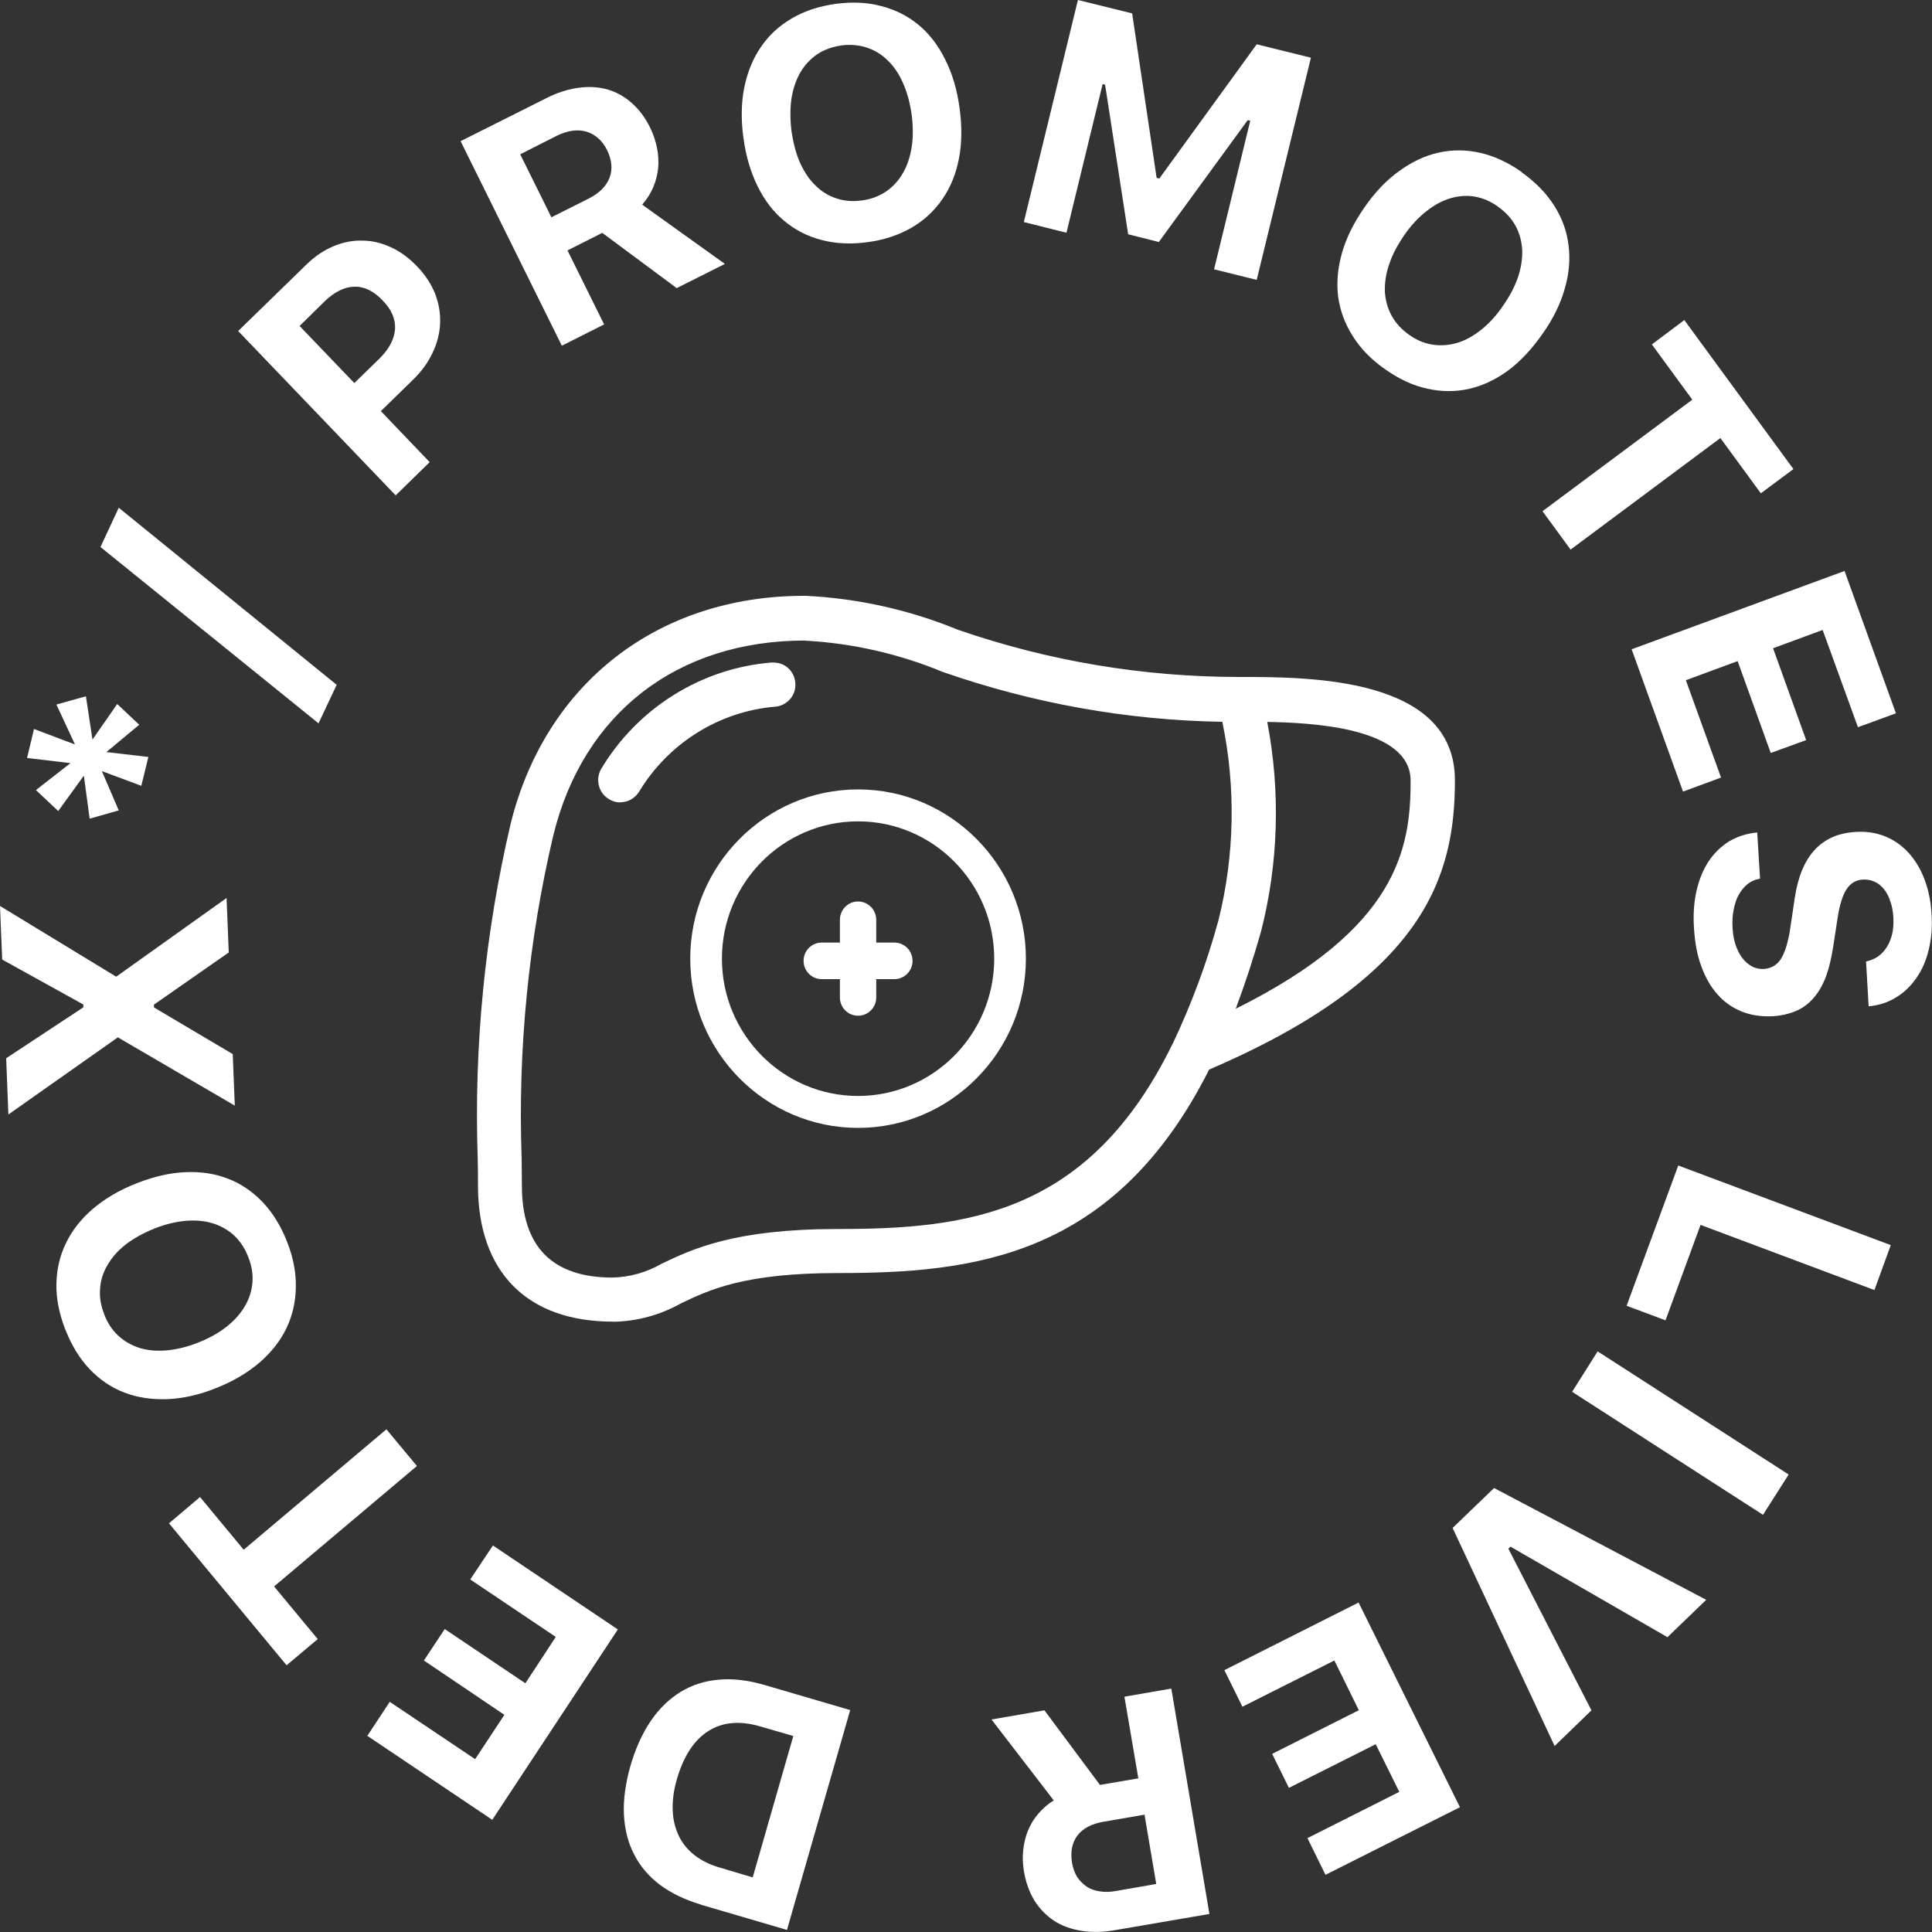
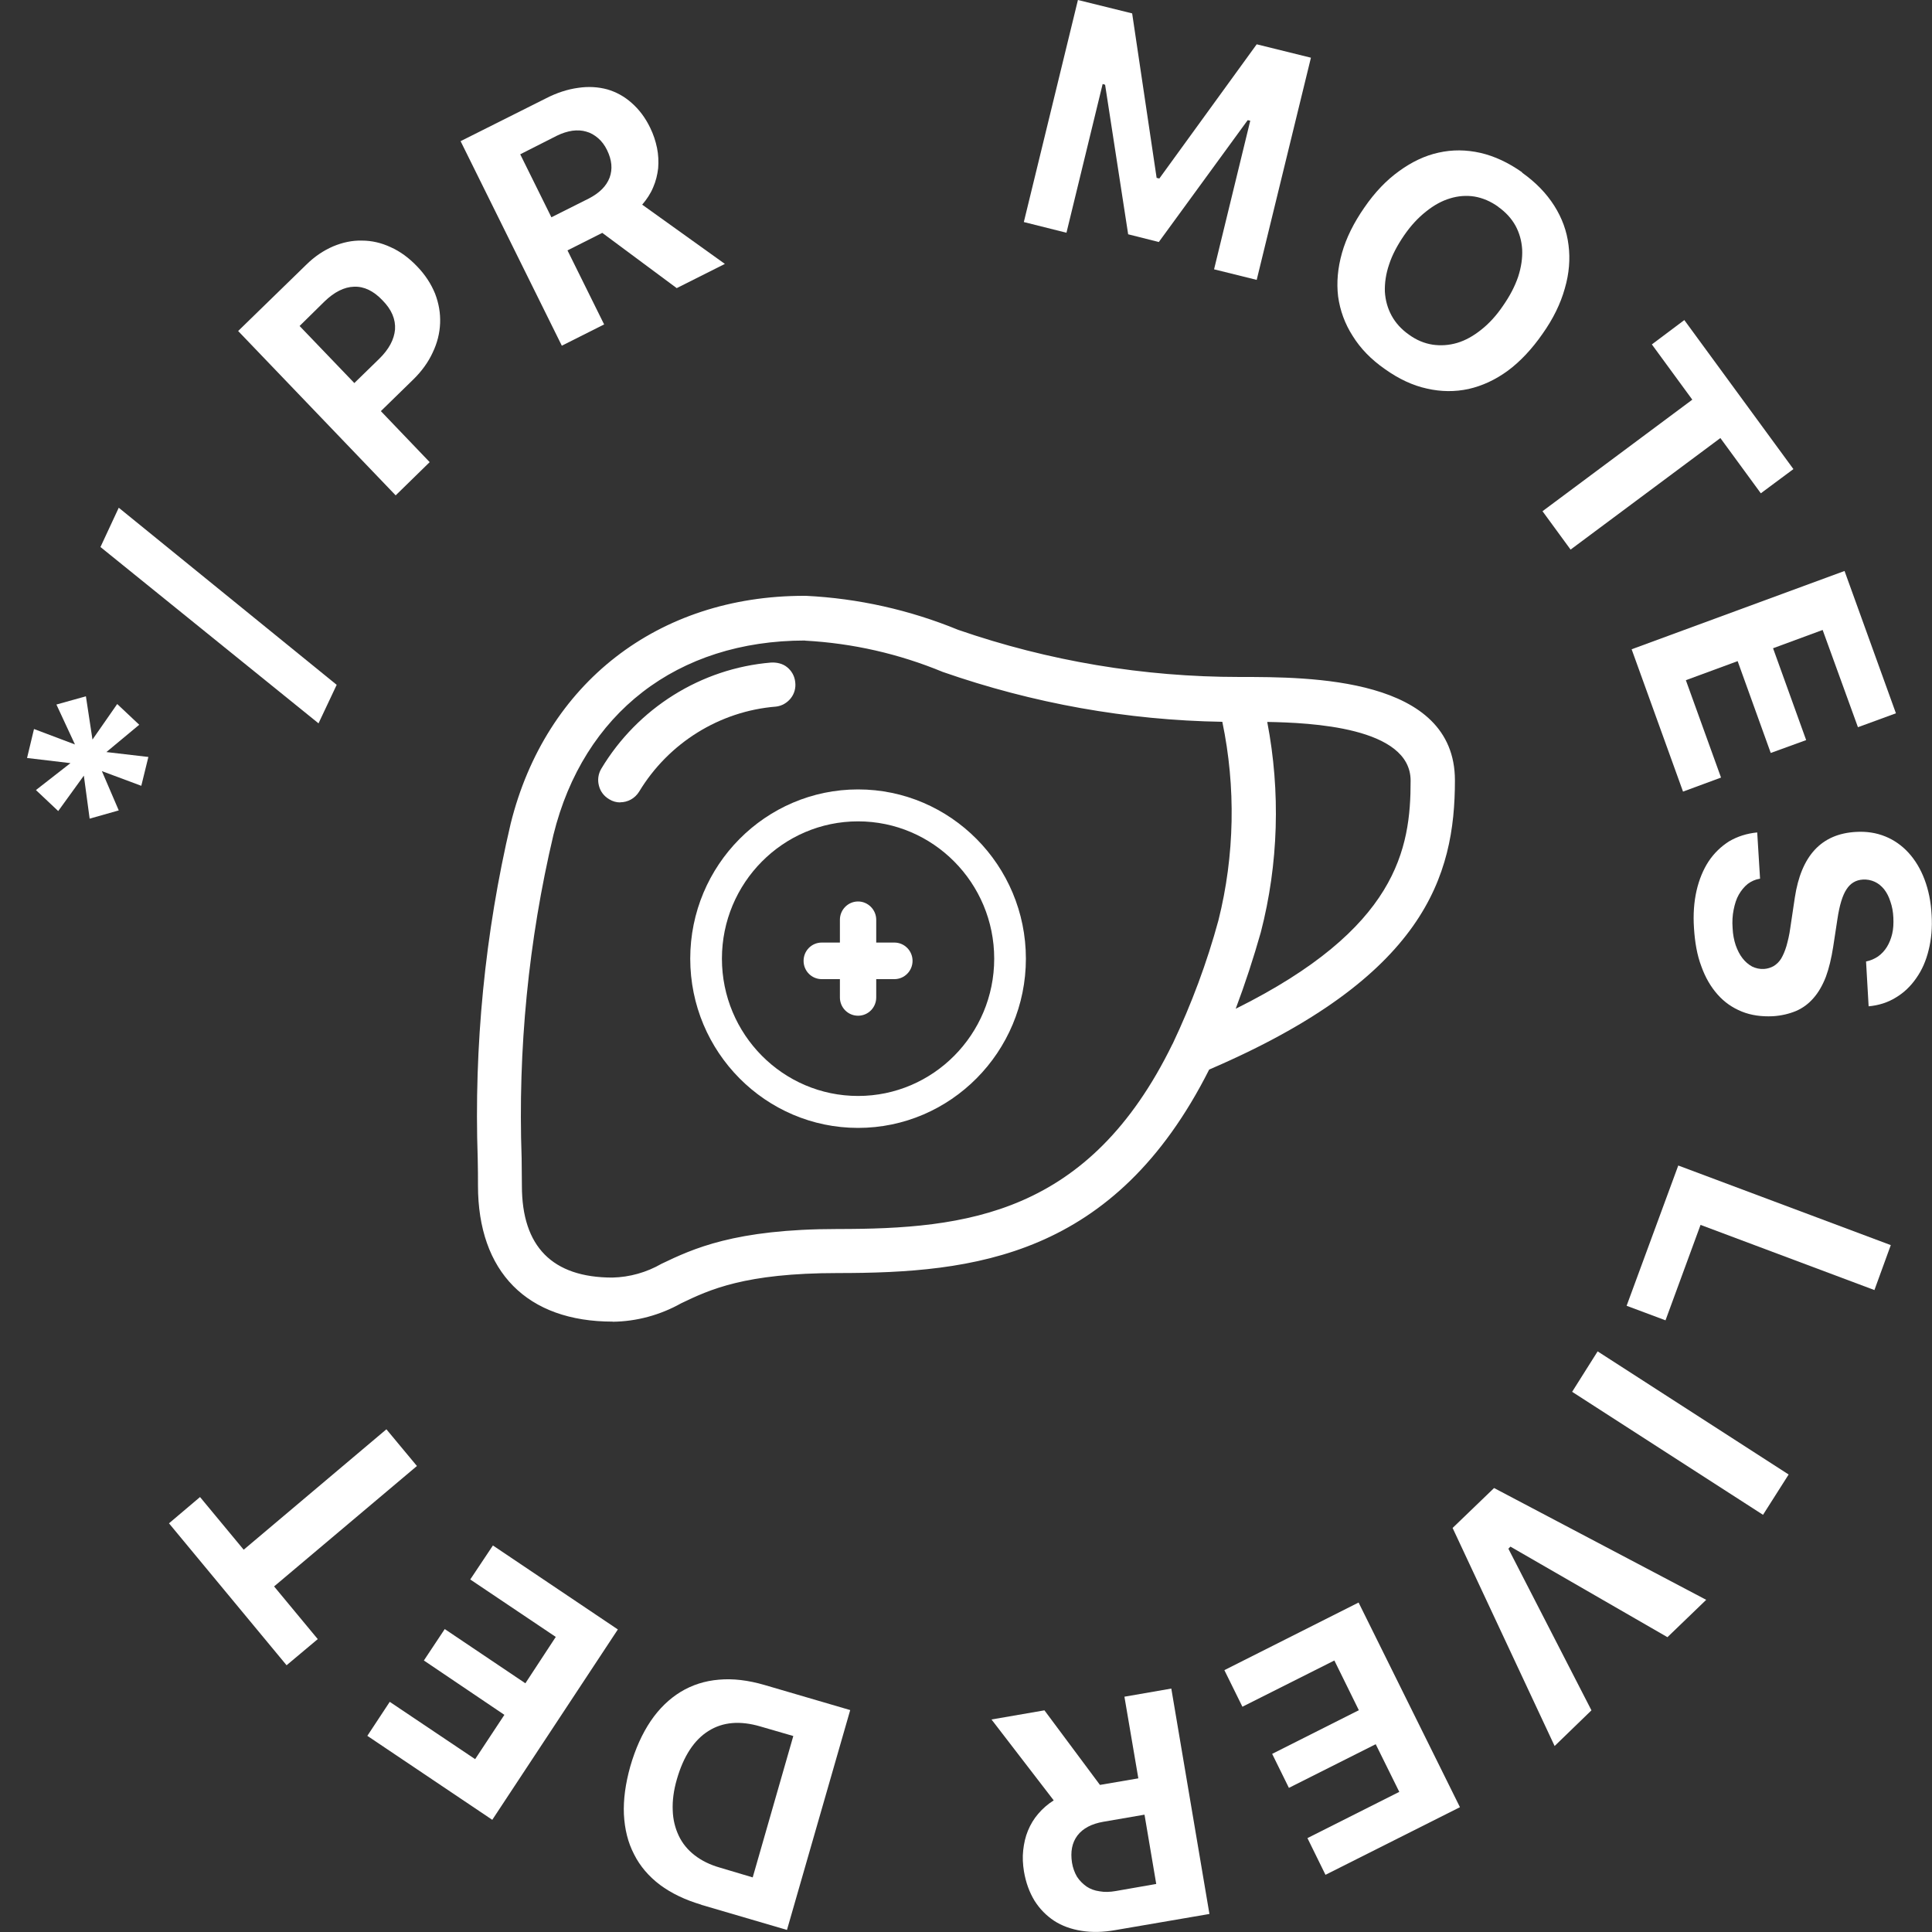
<svg xmlns="http://www.w3.org/2000/svg" id="Capa_2" data-name="Capa 2" viewBox="0 0 150 150">
  <rect x="0" y="0" width="150" height="150" fill="#333333" stroke="none" />
  <defs>
    <style>
      .cls-1 {
        fill: #fff;
      }
    </style>
  </defs>
  <g id="Capa_1-2" data-name="Capa 1">
    <path class="cls-1" d="m23.78,20.55c.65-.64,1.34-1.1,2.08-1.42.74-.31,1.49-.47,2.24-.45.76,0,1.5.17,2.23.51.74.33,1.42.83,2.05,1.49.63.65,1.09,1.36,1.4,2.12.29.76.42,1.51.39,2.29-.03.78-.22,1.54-.58,2.29-.34.74-.85,1.45-1.52,2.1l-2.5,2.44,3.79,3.96-2.64,2.58-12.23-12.76,5.29-5.15Zm3.73,9.19l1.92-1.87c.77-.75,1.17-1.51,1.24-2.29.05-.79-.26-1.54-.97-2.26-.69-.73-1.43-1.09-2.21-1.06-.77.02-1.55.42-2.31,1.16l-1.92,1.89,4.25,4.43Z" />
    <path class="cls-1" d="m46.92,25.18l-3.3,1.66-7.86-15.88,6.62-3.32c.85-.44,1.7-.71,2.51-.82.8-.12,1.56-.07,2.26.12.69.2,1.33.55,1.89,1.05.57.5,1.06,1.14,1.44,1.93.25.51.42,1.03.53,1.56.11.53.13,1.06.09,1.58-.06.51-.18,1.01-.39,1.49-.2.48-.49.92-.85,1.34l6.42,4.6-3.74,1.88-5.78-4.29-2.7,1.36,2.85,5.76Zm-4.11-8.31l2.89-1.45c.84-.43,1.38-.97,1.63-1.63.24-.66.18-1.36-.2-2.14-.18-.37-.41-.68-.69-.92-.28-.24-.58-.42-.92-.51-.33-.1-.69-.12-1.08-.07-.39.06-.78.18-1.19.38l-2.86,1.45,2.42,4.89Z" />
-     <path class="cls-1" d="m64.88.3c1.29-.17,2.48-.12,3.57.18,1.09.28,2.05.78,2.88,1.46.83.7,1.52,1.59,2.06,2.69.55,1.09.92,2.34,1.11,3.76.2,1.43.18,2.75-.05,3.94-.24,1.2-.66,2.24-1.29,3.14-.61.89-1.41,1.64-2.39,2.21-.98.56-2.11.95-3.4,1.12-1.3.18-2.5.12-3.59-.17-1.09-.28-2.06-.78-2.89-1.48-.84-.69-1.52-1.58-2.06-2.67-.54-1.09-.92-2.34-1.11-3.78-.2-1.42-.17-2.73.07-3.93.25-1.2.68-2.25,1.3-3.14.62-.91,1.42-1.64,2.4-2.21.97-.57,2.1-.94,3.39-1.12m.43,3.23c-.71.11-1.33.33-1.86.68-.53.37-.97.83-1.31,1.41-.33.57-.56,1.24-.69,2.02-.11.78-.11,1.63,0,2.54.14.93.35,1.74.66,2.45.32.7.71,1.3,1.19,1.76.47.47,1.01.81,1.63,1.01.61.21,1.28.26,2,.16.7-.09,1.32-.33,1.86-.69.53-.36.97-.84,1.3-1.41.34-.58.57-1.26.69-2.03.12-.77.12-1.61,0-2.53-.13-.92-.35-1.73-.67-2.45-.31-.71-.71-1.3-1.19-1.76-.48-.47-1.02-.8-1.64-1-.61-.2-1.27-.25-1.98-.16" />
    <polygon class="cls-1" points="79.49 17.24 83.69 0 87.9 1.04 89.8 13.81 90.01 13.86 97.57 3.44 101.78 4.48 97.57 21.73 94.26 20.91 97.07 9.37 96.87 9.33 89.97 18.79 87.59 18.19 85.8 6.58 85.61 6.52 82.8 18.07 79.49 17.24" />
    <path class="cls-1" d="m118.17,13.4c1.07.76,1.89,1.61,2.5,2.57.61.96.98,1.98,1.11,3.06.14,1.08.05,2.21-.29,3.37-.33,1.18-.9,2.35-1.73,3.52-.82,1.18-1.72,2.14-2.69,2.86-.97.71-1.99,1.18-3.05,1.42-1.06.23-2.14.22-3.23-.03-1.11-.24-2.19-.75-3.26-1.51-1.08-.75-1.91-1.61-2.51-2.58-.61-.95-.98-1.98-1.13-3.06-.13-1.09-.03-2.21.3-3.38.33-1.17.92-2.35,1.74-3.53.81-1.18,1.71-2.12,2.7-2.83.98-.71,2-1.2,3.06-1.43,1.07-.24,2.15-.23,3.25.02,1.09.25,2.18.76,3.24,1.51m-1.86,2.67c-.59-.42-1.2-.68-1.84-.79-.63-.1-1.27-.05-1.89.14-.64.19-1.26.53-1.87,1.02-.61.48-1.19,1.1-1.71,1.86-.52.76-.92,1.51-1.16,2.25-.25.73-.35,1.44-.33,2.11.04.67.21,1.29.52,1.86.31.57.76,1.07,1.36,1.49.58.42,1.19.67,1.83.77.63.09,1.27.05,1.91-.14.64-.19,1.26-.54,1.86-1.02.61-.48,1.18-1.1,1.7-1.87.53-.76.92-1.51,1.17-2.25.24-.74.34-1.44.31-2.11-.04-.66-.21-1.28-.52-1.85-.31-.56-.76-1.05-1.34-1.46" />
    <polygon class="cls-1" points="119.76 39.69 131.39 31.03 128.25 26.74 130.77 24.85 139.24 36.42 136.71 38.3 133.57 34.01 121.94 42.67 119.76 39.69" />
    <polygon class="cls-1" points="130.67 61.46 126.68 50.41 143.21 44.33 147.2 55.38 144.25 56.46 141.51 48.91 137.66 50.33 140.23 57.46 137.48 58.46 134.91 51.33 130.89 52.81 133.62 60.37 130.67 61.46" />
    <path class="cls-1" d="m136.64,68.22c-.36.06-.67.2-.95.41-.27.22-.5.5-.69.83s-.31.72-.4,1.17c-.09.44-.12.92-.08,1.44.02.48.11.93.24,1.32.14.39.31.73.53,1.01.21.27.45.48.74.64.29.14.6.21.93.19.28-.02.52-.1.74-.22.23-.14.42-.32.58-.57.16-.27.3-.59.42-.99.11-.4.23-.87.3-1.42l.35-2.34c.49-3.24,2.05-4.95,4.74-5.1.83-.05,1.59.07,2.28.35.69.28,1.3.71,1.81,1.27.51.56.93,1.25,1.24,2.07.31.82.5,1.74.55,2.76.06.97-.02,1.88-.23,2.72-.2.83-.52,1.56-.96,2.18-.44.64-.97,1.14-1.59,1.51-.63.39-1.34.61-2.11.68l-.2-3.48c.34-.07.65-.2.93-.39.28-.2.51-.45.69-.74s.32-.64.41-1.02c.09-.38.11-.8.09-1.25-.02-.47-.1-.88-.23-1.25-.12-.38-.28-.69-.49-.96-.21-.25-.44-.45-.73-.58-.29-.13-.59-.19-.92-.17-.54.03-.97.29-1.27.76-.31.47-.54,1.23-.7,2.29l-.33,2.16c-.14.9-.33,1.69-.57,2.34-.26.67-.58,1.22-.96,1.65-.37.43-.82.77-1.35,1-.53.22-1.14.37-1.81.41-.88.04-1.68-.07-2.4-.36-.74-.3-1.36-.73-1.89-1.33s-.95-1.32-1.26-2.19c-.33-.87-.5-1.86-.57-2.97-.07-1.05,0-2.02.2-2.9.2-.87.52-1.64.94-2.28.43-.64.96-1.15,1.59-1.55.65-.38,1.37-.61,2.18-.69l.22,3.58Z" />
    <polygon class="cls-1" points="126.29 101.38 130.3 90.49 146.8 96.67 145.53 100.16 132.03 95.1 129.31 102.51 126.29 101.38" />
    <polygon class="cls-1" points="124.04 104.92 138.87 114.48 136.88 117.61 122.06 108.06 124.04 104.92" />
    <polygon class="cls-1" points="116 115.53 132.47 124.21 129.46 127.11 117.27 120.08 117.11 120.24 123.56 132.79 120.7 135.56 112.78 118.63 116 115.53" />
    <polygon class="cls-1" points="95.06 129.67 105.48 124.42 113.35 140.31 102.91 145.56 101.51 142.71 108.64 139.12 106.81 135.42 100.07 138.81 98.77 136.17 105.5 132.78 103.6 128.92 96.46 132.51 95.06 129.67" />
    <path class="cls-1" d="m87.31,131.73l3.63-.63,2.96,17.5-7.29,1.25c-.95.17-1.84.19-2.64.06-.81-.13-1.51-.38-2.13-.78-.6-.4-1.11-.91-1.52-1.56-.39-.64-.67-1.39-.82-2.27-.09-.56-.12-1.1-.06-1.64.06-.54.17-1.05.37-1.53.2-.48.46-.92.8-1.31.34-.4.73-.74,1.2-1.04l-4.83-6.28,4.11-.71,4.31,5.79,2.98-.51-1.08-6.34Zm1.55,9.16l-3.19.55c-.92.16-1.59.51-2.02,1.07-.42.56-.55,1.26-.42,2.11.07.41.2.77.39,1.09.2.31.45.55.74.76.28.19.63.32,1.01.37.38.07.8.06,1.25-.02l3.15-.55-.91-5.38Z" />
    <path class="cls-1" d="m54.45,147.88c-1.25-.37-2.32-.88-3.21-1.54-.87-.66-1.55-1.45-2.01-2.37-.48-.92-.73-1.95-.79-3.1-.05-1.15.12-2.38.49-3.71.4-1.39.93-2.56,1.59-3.54.66-.97,1.44-1.72,2.32-2.26.89-.54,1.88-.86,2.97-.95,1.09-.1,2.27.04,3.54.41l6.66,1.95-4.91,17.07-6.65-1.95Zm7.13-13.1l-2.55-.74c-1.57-.46-2.91-.35-4.02.35-1.11.69-1.94,1.95-2.46,3.76-.25.86-.35,1.66-.32,2.39.02.74.19,1.4.47,1.99.28.59.69,1.09,1.23,1.51.54.42,1.19.74,1.96.96l2.55.76,3.15-10.97Z" />
    <polygon class="cls-1" points="38.27 119.99 47.97 126.51 38.22 141.29 28.52 134.77 30.26 132.13 36.89 136.58 39.16 133.14 32.91 128.92 34.53 126.48 40.79 130.69 43.15 127.09 36.51 122.63 38.27 119.99" />
    <polygon class="cls-1" points="32.37 113.82 21.28 123.17 24.67 127.26 22.25 129.29 13.12 118.27 15.53 116.23 18.92 120.32 30 110.97 32.37 113.82" />
-     <path class="cls-1" d="m5.07,103.23c-.47-1.22-.71-2.39-.69-3.53.02-1.15.26-2.2.74-3.18.47-.98,1.16-1.86,2.07-2.65.93-.79,2.05-1.46,3.37-1.98,1.33-.53,2.6-.83,3.8-.88,1.22-.06,2.32.11,3.33.5,1.01.38,1.91,1,2.69,1.81.79.83,1.42,1.85,1.9,3.07.49,1.23.71,2.41.69,3.54-.02,1.15-.26,2.21-.73,3.19-.47.98-1.17,1.87-2.08,2.66-.92.79-2.04,1.46-3.38,1.99-1.32.53-2.58.81-3.79.86-1.2.04-2.32-.12-3.33-.51-1.02-.39-1.92-1-2.7-1.82-.78-.82-1.4-1.84-1.88-3.06m3.01-1.2c.25.68.63,1.23,1.1,1.67.47.43,1.03.75,1.66.95.63.19,1.33.25,2.12.18.77-.07,1.59-.27,2.43-.61.85-.33,1.59-.75,2.2-1.23.6-.48,1.08-1.01,1.41-1.59.34-.56.53-1.18.59-1.83.05-.66-.06-1.32-.33-2-.27-.68-.63-1.23-1.11-1.67-.47-.43-1.03-.75-1.67-.94-.63-.19-1.35-.25-2.11-.18-.77.07-1.58.27-2.43.61-.86.35-1.59.76-2.2,1.23-.61.48-1.08,1.02-1.41,1.6-.34.57-.53,1.18-.57,1.84-.05.64.05,1.3.33,1.97" />
-     <polygon class="cls-1" points="9.15 80.54 .65 86.53 .48 82.16 6.47 78.21 6.47 77.99 .17 74.5 0 70.34 9.02 75.83 17.59 69.72 17.76 73.95 11.95 78 11.96 78.22 18.07 81.84 18.23 85.84 9.15 80.54" />
    <polygon class="cls-1" points="9.1 54.66 10.81 56.27 8.26 58.39 11.52 58.77 10.97 61.01 7.91 59.87 9.22 62.92 6.96 63.56 6.51 60.22 4.52 62.97 2.79 61.34 5.47 59.25 2.1 58.85 2.64 56.6 5.82 57.8 4.38 54.7 6.67 54.06 7.18 57.42 9.1 54.66" />
    <polygon class="cls-1" points="24.73 56.16 7.8 42.47 9.22 39.42 26.14 53.17 24.73 56.16" />
    <path class="cls-1" d="m61.29,53.01c-.08-.69-.7-1.18-1.38-1.1-5.31.44-10.08,3.42-12.83,8.02-.35.6-.15,1.37.44,1.72.6.36,1.36.16,1.72-.44,2.37-3.91,6.44-6.44,10.97-6.8.68-.08,1.17-.71,1.09-1.4" />
    <path class="cls-1" d="m48.15,62.3c-.29,0-.59-.08-.86-.25-.39-.23-.68-.6-.79-1.05-.12-.45-.05-.92.18-1.31,2.82-4.71,7.75-7.8,13.19-8.25.42-.02.89.07,1.24.36.36.29.58.69.63,1.15.06.45-.06.91-.35,1.27-.28.35-.69.59-1.14.64-4.38.35-8.34,2.82-10.62,6.59-.33.54-.89.84-1.48.84m11.91-9.94s-.06,0-.09,0c-5.16.43-9.82,3.34-12.49,7.8-.1.17-.14.39-.09.6.05.21.18.38.36.49.18.11.41.14.6.08.2-.05.38-.18.49-.36,2.43-4.03,6.67-6.66,11.33-7.03.19-.02.38-.13.51-.3.12-.16.18-.37.16-.58-.02-.21-.13-.4-.3-.53-.14-.11-.31-.17-.49-.17" />
    <path class="cls-1" d="m96.27,53.01h-.04c-7.49,0-14.93-1.25-22.02-3.7-3.71-1.52-7.66-2.4-11.66-2.59h-.11c-11.13,0-19.68,6.63-22.33,17.33-2,8.48-2.86,17.19-2.55,25.9,0,.77.02,1.46.02,2.08,0,6.43,3.64,10.11,9.99,10.11,1.79-.02,3.54-.5,5.1-1.38,2.23-1.07,5.01-2.39,12.38-2.39,10.95,0,21.36-1.39,28.49-15.7,16.64-7.09,18.96-14.8,18.96-22.09s-10.96-7.56-16.23-7.56m-31.22,42.83c-7.93,0-11.12,1.53-13.45,2.64-1.23.72-2.62,1.11-4.03,1.14-3.42,0-7.49-1.31-7.49-7.59,0-.63-.01-1.33-.02-2.11-.3-8.5.53-16.99,2.48-25.26,2.4-9.66,9.83-15.43,19.91-15.43h.11c3.71.2,7.37,1.02,10.81,2.44,7.05,2.46,14.45,3.76,21.92,3.86,1.17,5.27,1.09,10.75-.22,16-.9,3.32-2.11,6.55-3.58,9.65,0,.01-.01.02-.02.04-6.52,13.35-15.89,14.63-26.41,14.63m30.04-16.63c.92-2.28,1.72-4.61,2.38-6.99,1.4-5.45,1.53-11.16.38-16.68,4.76.05,12.15.53,12.15,5.03,0,5.64-1.21,12.16-14.91,18.64" />
    <path class="cls-1" d="m47.57,102.61c-6.65,0-10.46-3.86-10.46-10.57,0-.62,0-1.31-.02-2.08-.3-8.74.56-17.5,2.56-26.02,2.71-10.9,11.44-17.68,22.78-17.68h.14c4.06.2,8.04,1.09,11.82,2.64,7.03,2.43,14.39,3.66,21.84,3.66h.03c5.42,0,16.7,0,16.7,8.03,0,7.42-2.32,15.26-19.08,22.45-7.35,14.58-18.27,15.8-28.83,15.8-7.25,0-9.98,1.3-12.17,2.35-1.62.91-3.46,1.41-5.31,1.43m14.96-55.43c-10.99,0-19.37,6.51-21.97,16.98-1.99,8.44-2.85,17.11-2.54,25.77.01.79.02,1.49.02,2.11,0,6.13,3.47,9.64,9.52,9.64,1.7-.02,3.38-.48,4.89-1.32,2.3-1.1,5.13-2.46,12.6-2.46,10.74,0,20.96-1.18,28.08-15.44l.07-.16.16-.06c16.41-7,18.68-14.54,18.68-21.66s-10.65-7.09-15.78-7.09h-.01c-7.57,0-15.03-1.25-22.18-3.73-3.7-1.52-7.57-2.39-11.54-2.57m-14.95,52.91c-5.14,0-7.96-2.85-7.96-8.05,0-.63,0-1.33-.02-2.12-.31-8.52.53-17.06,2.49-25.37,2.45-9.89,10.06-15.78,20.35-15.78h.14c3.79.2,7.48,1.04,10.96,2.48,7,2.44,14.32,3.73,21.75,3.82h.37s.07.36.07.36c1.18,5.32,1.11,10.93-.23,16.22-.9,3.3-2.1,6.54-3.57,9.64v.04l-.09.15c-6.69,13.69-16.49,14.84-26.8,14.84-7.81,0-10.94,1.49-13.24,2.59-1.27.74-2.74,1.17-4.24,1.19m14.95-50.39c-9.93,0-17.21,5.64-19.54,15.08-1.94,8.21-2.77,16.67-2.47,25.12.01.79.02,1.51.02,2.14,0,4.72,2.37,7.12,7.03,7.12,1.33-.03,2.65-.4,3.81-1.07,2.41-1.15,5.66-2.7,13.67-2.7,10,0,19.52-1.1,26-14.36l.02-.03c1.46-3.08,2.66-6.3,3.55-9.58,1.26-5.02,1.36-10.35.3-15.41-7.4-.12-14.7-1.43-21.7-3.87-3.41-1.41-7-2.23-10.69-2.43m31.69,30.45l.45-1.1c.9-2.25,1.7-4.58,2.35-6.94,1.38-5.34,1.51-11.03.38-16.46l-.12-.56h.58c5.41.06,12.61.71,12.61,5.5,0,5.75-1.16,12.44-15.17,19.07l-1.07.5Zm4.19-24.13c1.04,5.4.87,11.03-.5,16.32-.57,2.01-1.22,4-1.95,5.94,12.52-6.22,13.59-12.39,13.58-17.71,0-4.17-7.8-4.5-11.13-4.56" />
    <path class="cls-1" d="m66.62,69.99c.77,0,1.41.64,1.41,1.42v1.77h1.41c.78,0,1.41.64,1.41,1.42s-.63,1.42-1.41,1.42h-1.41v1.42c0,.79-.63,1.42-1.41,1.42s-1.41-.63-1.41-1.42v-1.42h-1.41c-.78,0-1.41-.63-1.41-1.42s.63-1.42,1.41-1.42h1.41v-1.77c0-.78.63-1.42,1.41-1.42" />
    <path class="cls-1" d="m66.62,87.57c-7.18,0-13.03-5.89-13.03-13.14s5.85-13.14,13.03-13.14,13.03,5.9,13.03,13.14-5.85,13.14-13.03,13.14m0-23.8c-5.83,0-10.57,4.78-10.57,10.66s4.74,10.66,10.57,10.66,10.57-4.78,10.57-10.66-4.74-10.66-10.57-10.66" />
  </g>
</svg>